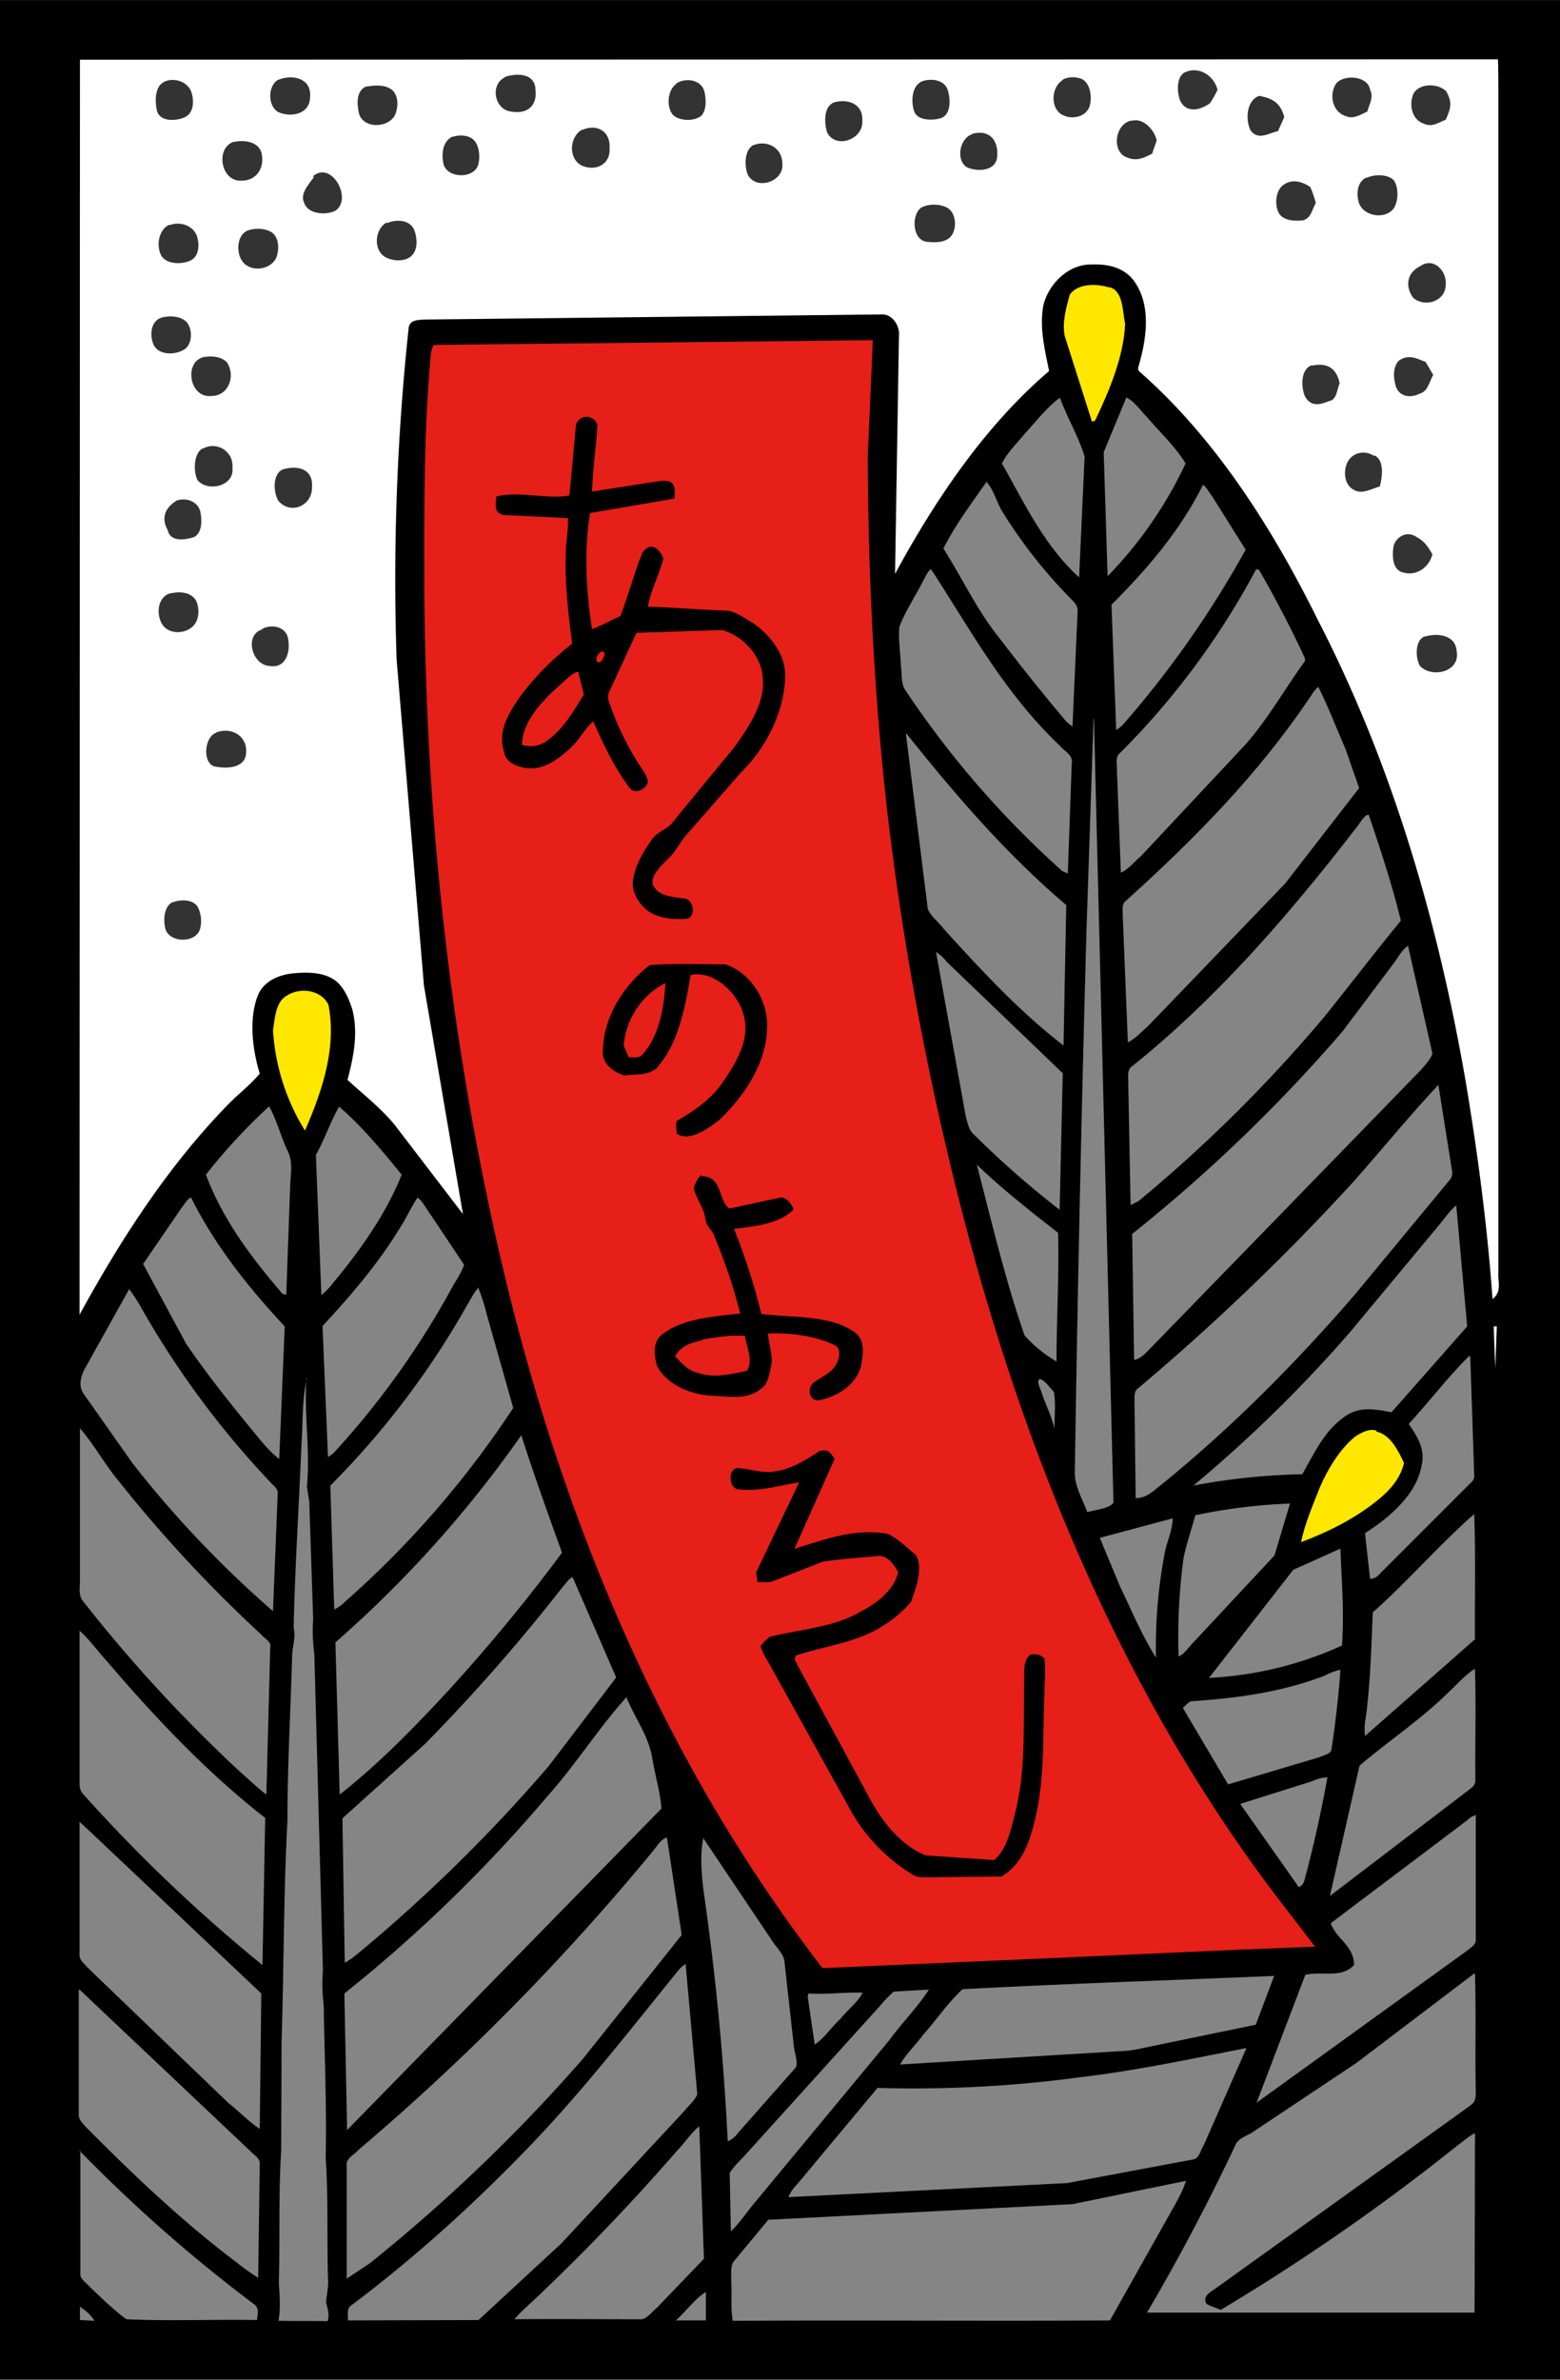
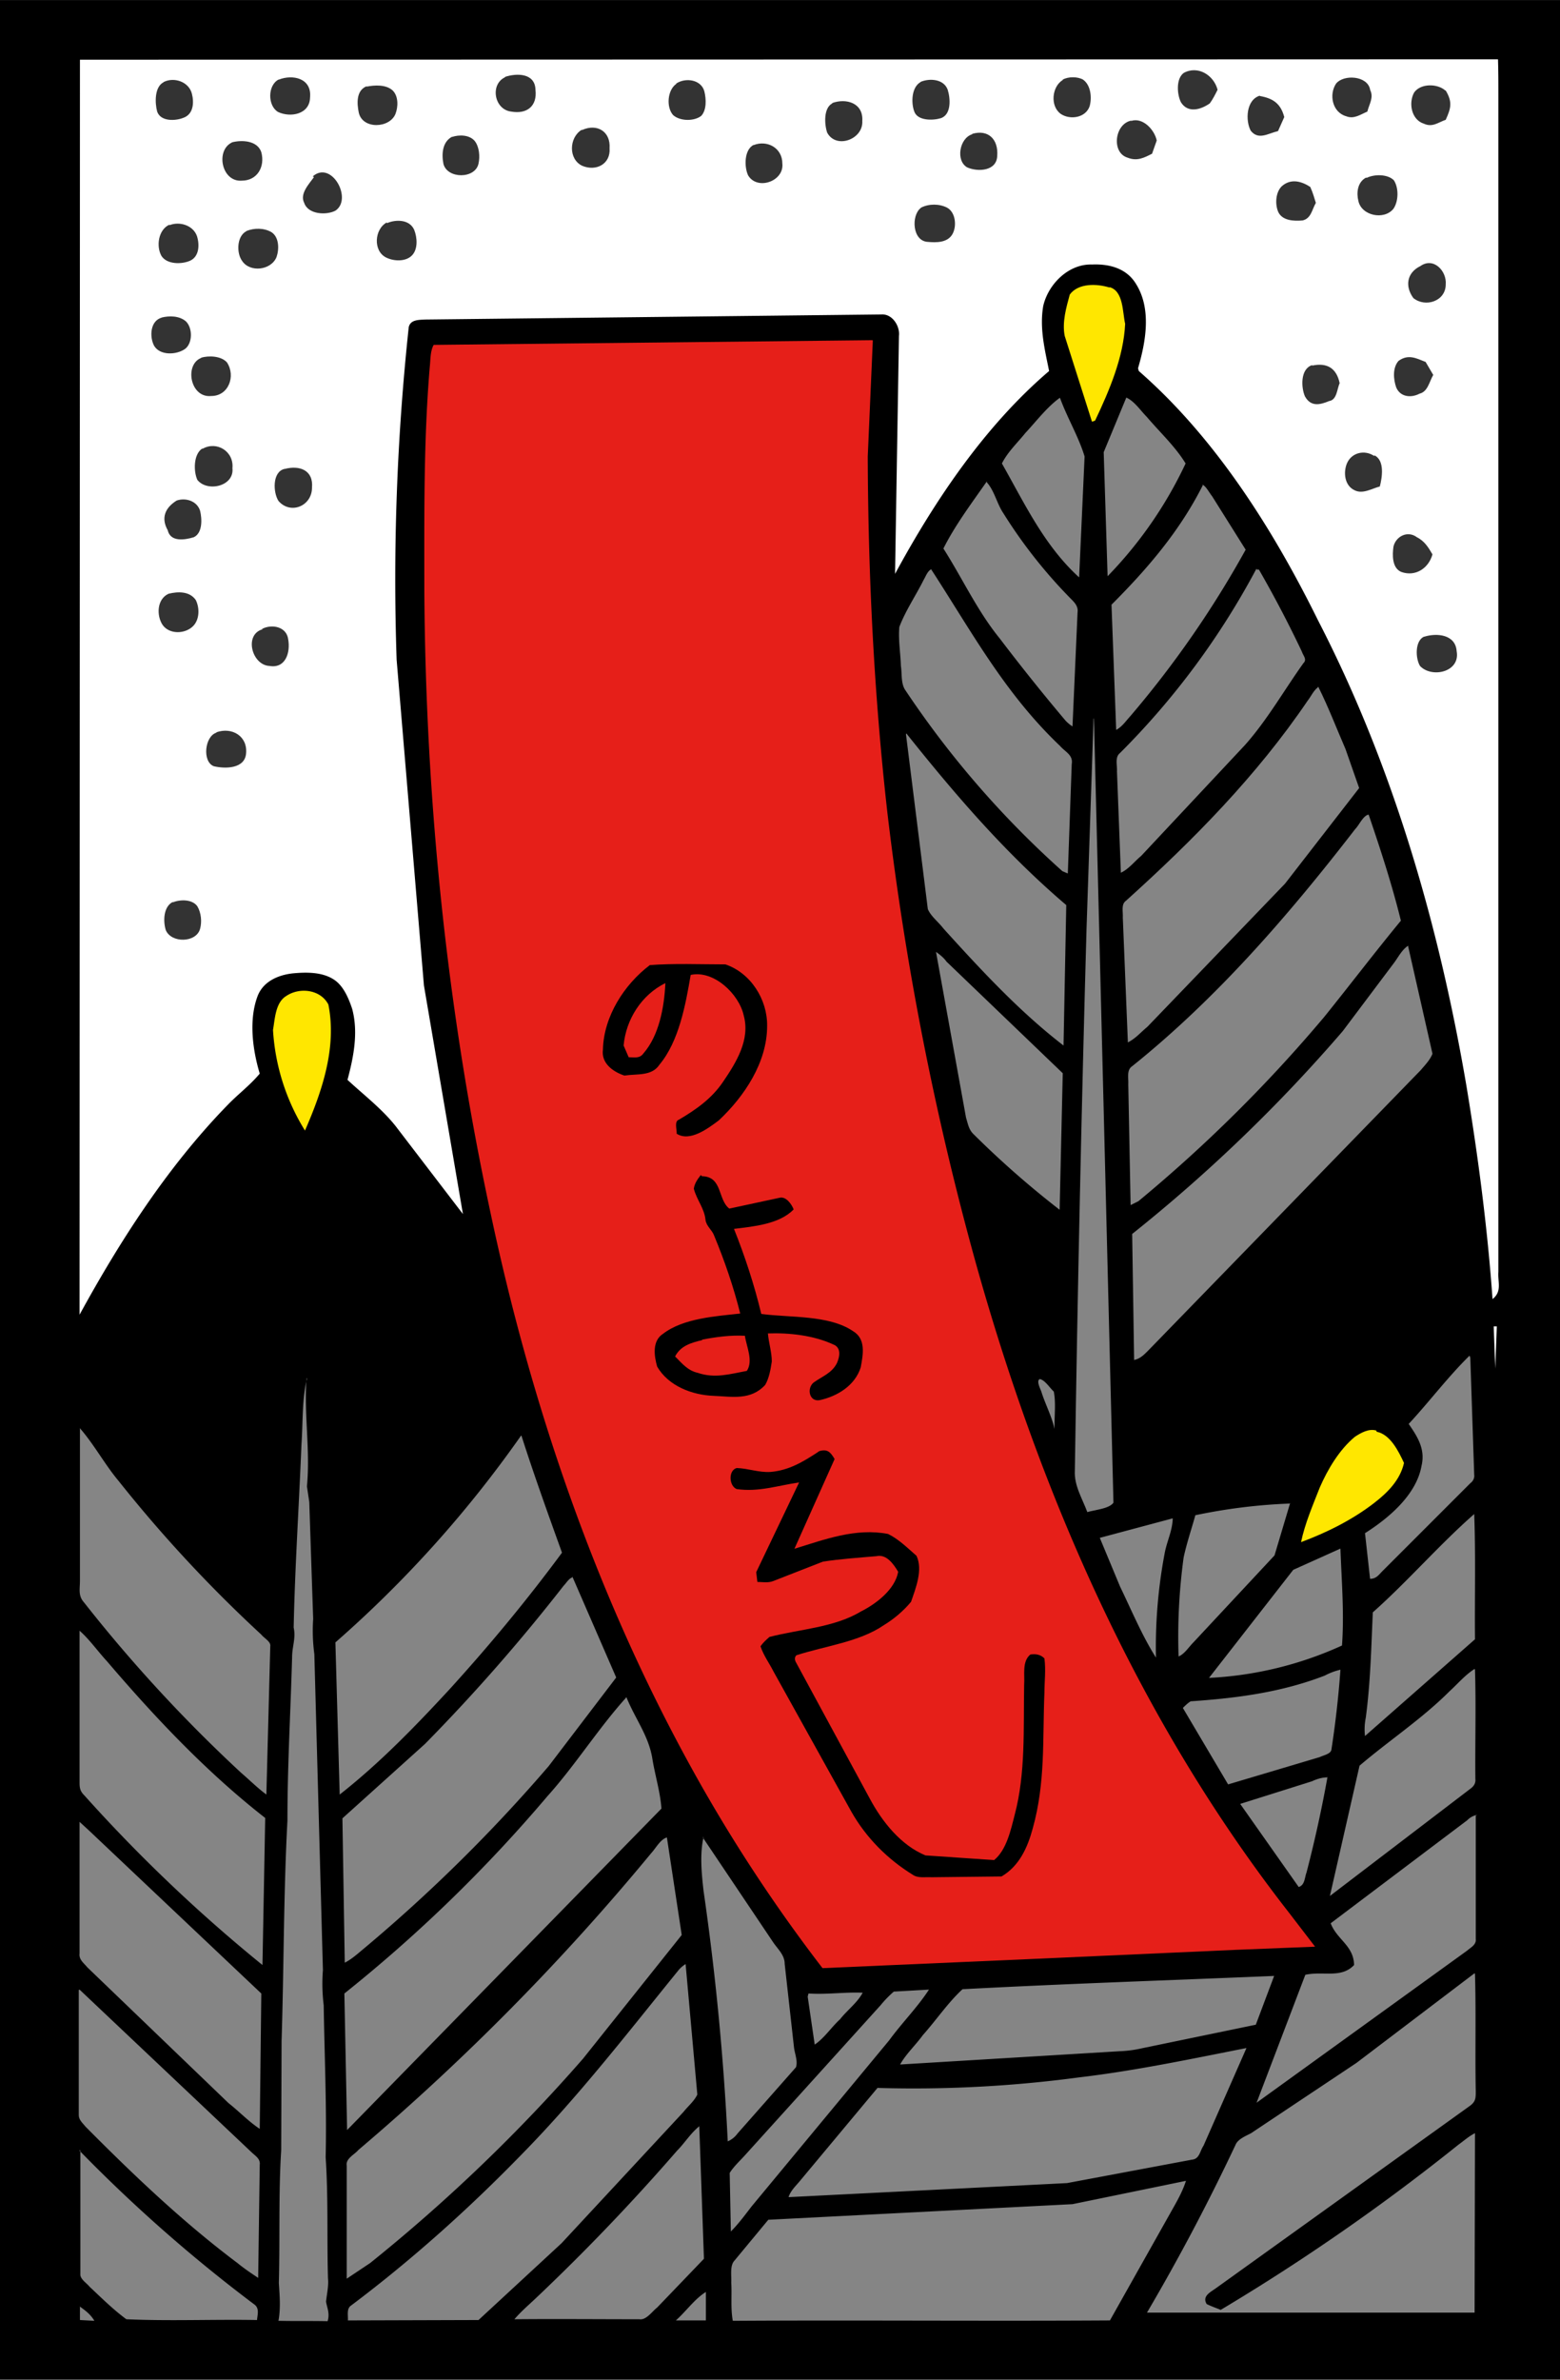
<svg xmlns="http://www.w3.org/2000/svg" viewBox="0 0 400 610" width="533.3" height="813.3">
  <style>.B{fill:#858585}.C{fill:#333}.D{fill:#e61f19}.E{fill:#ffe700}</style>
  <path d="M0 0h400v610H0V0z" />
  <path d="M20.5 15.3l363.6-.1c.1 3 .1 6 .1 8.8v302c-.2 2.7 1 5-1.5 7-1.3-18.3-3.7-36.6-6.7-54.7-7-41-18.8-82-38-119.2-11.5-23.3-26.3-46.8-46-64l-.2-.7c2-6.8 3.5-15.2-.5-21.6-2.4-4-6.8-5.2-11.3-5-6-.2-11.2 5-12.5 10.6-1 5.7.4 11.2 1.5 16.7-16.4 14-29.2 33-39.5 52l1-61c.3-2.5-1.7-5.7-4.5-5.5l-117 1.3c-1.6.1-3.8 0-4.2 2a606 606 0 0 0-3.1 85.2l7 83.5 10 58.6-17.3-22.6c-3.5-4.4-8.2-8-12.3-11.8 1.6-6 2.8-12.2 1.2-18.2-1-3-2.4-6.2-5-7.7-3-1.8-7-1.7-10.2-1.4-3.7.4-7.5 2-9 5.7-2.4 6.2-1.3 14 .5 20-2.5 3-5.6 5.3-8.2 8C43 299 30.8 318 20.4 337l.1-321.8z" fill="#fff" />
  <path d="M312.2 23c-.6 1.2-1.2 2.4-2 3.5-2.3 1.6-5.6 2.6-7.4-.3-1-2-1.3-6 .7-7.5 3.6-2 7.7.5 8.7 4.3zm-182.7-3.3c3-1 7.7-1 7.8 3.3.5 4.2-2.2 6.3-6.2 5.6-4.4-.5-5.5-7-1.6-8.8zm-58 .7C75 19 80 20 79.5 25c-.1 4.3-5 5.2-8.2 3.7-2.7-1.6-2.7-6.8.1-8.3zm201 0c1.4-.8 3.8-.8 5.2 0 2 1.4 2.3 4.6 1.7 6.8-1 3-5 3.6-7.4 2-2.8-2-2.3-7 .5-8.7zm78.8 2.6c1 2-.2 3.6-.7 5.6-1.7.7-3.4 2-5.4 1.2-3.6-1-4.5-5.6-2.6-8.4 2-2.4 8-2 8.7 1.5zM42 21c2.6-1.3 6.4-.1 7.2 3 .6 2.3.4 5.3-2.2 6.2-2 .8-5.8 1-6.7-1.6-.6-2.2-.7-6.3 1.6-7.5zm131.4.4c2.4-1.6 6.4-1 7.2 2 .5 2 .6 4.8-.8 6.3-1.8 1.4-5.4 1.4-7.2-.2-1.8-2-1.5-6.4.8-8zM236 21c2.3-1 6-.8 7 2 .7 2.2 1 6.4-1.8 7.3-2 .6-6 .7-6.8-1.8-.8-2.2-.7-6.2 1.7-7.5zM94 22.2c2-.4 5-.6 6.7 1 1.5 1.5 1.4 4.2.7 6-1.5 3.7-8.4 4-9.4-.3-.5-2.4-.7-5.7 2-6.8zm276.7 1c1.8 3 1.3 4.6 0 7.5-2 .7-3.4 2-5.6 1-3.2-1-4-5.3-2.5-8 1.7-2.4 6-2.3 8-.5zM323 24.6c3.5.6 5.4 2 6.3 5.4l-1.6 3.6c-2.6.6-5 2.4-7-.1-1.4-2.6-1.2-8 2.4-9zm-109.6 1.8c3.6-1.3 8 0 7.7 4.6.3 4.7-6.7 7.3-9 3-.7-2-1-6.3 1.3-7.5zM290 31c3-1 6 2.2 6.6 5l-1.2 3.4c-2 1-3.8 2-6.3 1-4.2-1.3-3.3-8.7 1-9.5zm-140.7 2.3c3.8-1.7 7.3.4 7 4.7.3 4-3.4 6-7 4.5-3.6-1.7-3.4-7.2-.2-9.2zm100 1c4.2-1.2 6.7 1.5 6.4 5.6-.1 4-5 4.2-7.7 3-3-1.7-2-7.5 1.3-8.5zm-133.4.8c1.8-.6 4.4-.6 5.8 1 1.2 1.5 1.4 4 1 5.8-.8 4-8 4-9 .1-.5-2.5-.3-5.7 2.3-7zm-56.5 1.4C62 35.8 66 36 67 39c1 3.7-1 7.3-5 7.3-5.2.4-6.8-7.8-2.5-9.8zm133.8.7c3.5-1.4 7.4.7 7.4 4.7.5 4.6-6.5 7-8.8 3-1-2.2-1-6.6 1.5-7.8zm-113 8C85 41 90.5 51 86 54c-2.3 1.2-7 1-8-2-1.2-2.3 1.2-4.8 2.5-6.6zm270.2.4c2-1 5.4-1 7 .6 1.3 2 1.2 5.4-.1 7.3-2.4 3-8.2 1.8-9-2-.5-2-.3-4.8 2-6zM336 48c.6 1.3 1 2.7 1.4 4-1 1.7-1.2 4-3.4 4.5-2.2.2-5.3.1-6.3-2.3-.8-2-.6-5 1-6.5 2.3-2 5-1.3 7.4.3zm-99.8 5.2c2-1 4.6-1 6.6 0 2.3 1.2 2.6 5 1.3 7s-4 2-6.2 1.8c-4-.2-4.3-6.8-1.8-8.7zM43.5 57.7c2.5-1 6 0 7 2.8.7 2.2.6 5.2-1.7 6.3-2.2 1-6 1-7.4-1.2-1.4-2.5-.8-6.7 2-8zm55.7-.5c2.3-1 5.8-1 7 1.7.8 2 1 5-.6 6.6S101 67 99 66c-3.4-1.7-3-7.3.2-9zm-36 2c2-.8 4.5-.8 6.4.3 2 1.3 2 4.4 1.3 6.4-1.4 3.4-6.8 4-8.8 1-1.5-2-1.4-6.3 1-7.6zm301 9c3.4-2.4 6.8 1.3 6.5 4.7 0 4.3-5.2 6-8.3 3.5-2.2-3-1.7-6.5 1.8-8.2z" class="C" />
  <path d="M284.5 73.6c3.6 1 3.3 6.4 4 9.4-.4 8.5-4 17-7.7 24.8l-.8.3-7-22c-.7-3.5.4-7.3 1.3-10.6 2.2-3 7-2.8 10.2-1.8z" class="E" />
  <path d="M41.4 81.4c2-.5 4.6-.5 6.3 1 1.7 1.7 1.7 5.5-.2 7-2.2 1.6-6.5 1.8-8-.8-1.2-2.3-1-6.4 2-7.2z" class="C" />
  <path d="M223.8 87.3l-1.3 29.7c.1 30.4 1.6 60.8 5 91a769 769 0 0 0 22.5 115c16.7 60 42 118 80.6 167.4l6.6 8.6-20.2.8-53.5 2.4-52.6 2.3a405 405 0 0 1-34.8-53.5c-23.8-43.7-40-91.4-50.3-140-11.3-52.6-16.7-106.2-17-160 0-19-.2-38 1.4-57 .2-1.8.1-4 1-5.6l112.5-1.2z" class="D" />
  <path d="M51.5 91.7c2-.6 5.2-.5 6.7 1.2 2.3 3.5.4 8.6-4 8.6-5.5.6-7-8.2-2.5-9.8zm314 1l2 3.4c-1 1.7-1.4 4.3-3.5 4.8-2.3 1.2-5 .8-6-1.6-.7-2-1-5 .6-6.8 2.5-1.8 4.5-.7 7 .3zm-29 1c3.8-.8 6.2.7 7 4.5-.7 1.6-.7 4.3-2.7 4.6-2.4 1-4.7 1.5-6.2-1.2-1-2.3-1.2-7 1.8-8z" class="C" />
  <path d="M271.8 102c1.8 5 4.8 10 6.3 15l-1.4 31c-9-8.2-14-19-19.8-29.2 1.5-3 4-5.3 6-7.8 2.8-3 5.5-6.6 8.8-9zm17.2 0c2 1 3.5 3.3 5 4.8 3.4 4 7.4 7.7 10 12a106 106 0 0 1-20 28.9l-1-31.8 5.8-14z" class="B" />
-   <path d="M153.2 109c-.4 5.7-1.2 11.4-1.4 17 5-.8 9.8-1.5 14.8-2.3 1.6-.2 3.5-.7 5-.3 1.7.6 1.5 3 1.3 4.4l-21.6 3.7c-1.6 9.8-1 20 .5 29.8 2.6-1 4.8-2.3 7.3-3.4 2-5.3 3.5-11 5.6-16.2 2-3 4.4-1.2 5.4 1.4-1 4.2-3.2 8-4 12.4 6.6.2 13.2.8 19.8 1 2.6 0 5 2 7.2 3.2 4.6 3.3 8.6 8.3 8.2 14.3-.4 9-5 17.8-11.3 24L176 214c-1.8 2-2.7 4.4-4.8 6.2-1.5 1.6-4.5 4.2-3.8 6.6 1.4 3 4.8 3 7.7 3.5 2.6-.3 3.7 4.6 1 5.2-3.4.3-7.5-.1-10.2-2.2-2.4-2-4.2-5-3.5-8.2.6-3.6 2.7-7 4.8-10 1.4-2 4-2.5 5.4-4.5l15.8-19.2c3.4-4.8 7.8-11.2 7.2-17.3-.2-6-5-11-10.4-12.6l-22 .7-6 13c-.7 1.7-1.8 2.8-1 4.8 2 6 4.8 11.6 8.2 16.8.7 1 1.4 2 1.7 3.4 0 2-3.4 3.7-4.7 1.7-4-5.3-6.6-11-9.3-17-2 1.7-3.2 4.2-5 6-3 3-7.3 6.6-12 6-2.2-.3-5.4-1.3-5.8-4-1.7-5 .7-9.4 3.4-13.4 3.8-5.4 8.8-10.5 14-14.5-1-8-2-16-1.6-24 .1-2.8.7-5.4.5-8.2L129 132c-2.5-.7-1.8-2.7-1.8-4.7 5.8-1.6 12.7.8 18.8-.3l1.7-18.2c1-2.8 4.8-2.5 5.5.2z" />
  <path d="M52 115c3.6-2 8 .7 7.6 5 .5 4.7-6.5 6.2-9 3-1-2.2-1-6.5 1.2-8zm300.4 1.7c2.7 1.3 2 5.7 1.4 8-2 .5-4.3 2-6.4 1-2.7-1.2-3-4.7-2-7 1.2-2.7 4.5-3.5 7-1.8zM73 120.2c3.8-1 7.4.3 7 4.8 0 4.7-5.5 7-8.6 3.4-1.4-2.2-1.6-7.4 1.5-8.2z" class="C" />
  <path d="M253 123.6c2 2.2 2.6 5.5 4.3 8a127 127 0 0 0 17.2 21.8c1 1 2 2 1.8 3.5l-1.3 29.3a9 9 0 0 1-1.8-1.5 527 527 0 0 1-16.9-21.1c-5.7-7-9.5-15.3-14.4-23 3-6 7.3-11.7 11.2-17.3zm55.3.6c1 .5 1.7 2 2.5 3l8.6 13.7a258 258 0 0 1-29.6 42.7c-1.2 1.3-2 2.6-3.6 3.5L285 155c9.3-9.3 17.6-19 23.5-30.8z" class="B" />
  <path d="M45.3 128.3c2.3-.8 5.2.1 6 2.6.5 2 .7 5.7-1.6 6.8-2.3.7-6 1.3-6.7-1.8-1.8-3.2-.6-5.8 2.3-7.6zm318 9.4c2 1 3 2.7 4 4.4-1 3.6-4.4 5.8-8 4.5-2.4-1-2.3-4.4-2-6.5.6-2.6 3.6-4.2 6-2.4z" class="C" />
  <path d="M238.8 146c10.4 16 18.8 31.7 33 45.2 1.4 1.6 3.4 2.3 3 4.7l-1 28-1.4-.6a243 243 0 0 1-40.4-46.6c-1-1.7-.7-4-1-6-.1-3.3-.7-6.7-.4-10 1.6-4.2 4.2-8 6.2-12 .6-1 1-2.3 2-2.8zm83.4 0h.6a300 300 0 0 1 11 21c.4 1.2 1.4 2 .4 3-5 7-9.3 14.6-15 21l-26.6 28.4c-1.7 1.4-3.2 3.4-5.2 4.3l-1-26c.1-1.6-.6-3.6.8-4.7a198 198 0 0 0 35-47.3z" class="B" />
  <path d="M43.2 152.2c2.4-.6 5.4-.7 7 1.6 1 2 1 5-.7 6.7-2 2-6 2.2-7.8-.3-1.6-2.4-1.5-6.6 1.5-8zm24 9c2.5-1.3 6.3-.6 6.7 2.7.6 3.4-.7 7.5-4.8 6.8-4.5-.2-6.6-8-1.8-9.4zm298 2c3.2-1 8-.6 8.3 3.7 1 5.4-6.4 7-9.4 3.8-1.2-2-1.3-6.4 1-7.5z" class="C" />
  <path d="M154.3 167c2-.1-.8 4.6-1.4 2 .1-1 .6-1.6 1.4-2zm-6 5.3l1.4 5.7c-2.5 4.2-5.5 9.2-9.6 12-2 1.4-4 1.5-6.2 1-.2-5.8 5.2-11.4 9.2-15 1.6-1.2 3.3-3.5 5.2-3.8z" class="D" />
  <path d="M338 176c2.6 5.2 4.7 10.7 7 16l3.5 10-19 24.5-35.3 36.7c-1.6 1.3-3 3-5 4l-1.3-32c.1-1.4-.5-3.4.8-4.3 17.2-15.5 33.5-32 46.6-51.3.8-1 1.5-2.6 2.6-3.4zm-57.5 8.2l5 201c-1.2 1.6-4.8 1.8-6.7 2.4-1.3-3.5-3.4-6.8-3.2-10.6.7-46.3 1.7-92.7 3-139l1.8-53.8z" class="B" />
  <path d="M55.5 187.7c4-1.4 8 1 7.6 5.4-.3 4-5.4 4-8.3 3.3-3-1.2-2.3-7.7.7-8.6z" class="C" />
  <path d="M232.4 188c12.6 15.8 25.5 30.8 41 44l-.7 36c-11.3-8.7-21.2-19.4-30.8-30-1.2-1.6-3.3-3.2-4-5l-5.6-44.8zM351 209c3 8.8 6 18 8.2 27-6.6 8-13 16.4-19.6 24.6a372 372 0 0 1-47.7 47.3l-2 1-.6-31c.1-1.5-.5-3.6 1-4.6 21.7-17.4 40.2-38.8 57.2-60.8 1-1 2-3.4 3.4-3.7z" class="B" />
  <path d="M44.3 231.3c2-.8 5-.8 6.3 1 1 1.7 1.2 4 .7 5.8-1 3.6-7.4 3.7-8.8.3-.7-2.3-.6-6 1.8-7.2z" class="C" />
  <path d="M361 242.3l6.3 27.8c-.6 1.6-2 3-3 4.2l-70 72c-1 1-2 2-3.5 2.3l-.5-32.3a402 402 0 0 0 54-52l13.3-17.7c1-1.4 2-3.3 3.5-4.2zM240 244c1 .7 2 1.5 2.7 2.5l29.8 28.6-.8 35a239 239 0 0 1-22-19.3c-1.3-1.2-1.5-2.7-2-4.3L240 244z" class="B" />
  <path d="M166.4 247.4c6.3-.5 13.2-.2 19.6-.2 6.5 2.2 10.8 9 10.7 15.8 0 9.3-5.8 18-12.4 24.2-2.7 2-7.4 5.6-10.8 3.4.1-1-.7-3.2.6-3.6 4.4-2.6 8.4-5.4 11.3-9.7 3.4-5 7-10.8 5.3-17-1.2-5.5-7.7-11.7-13.6-10.4-1.3 7.6-3 17-8 23-2 3-5.6 2.3-9 2.8-3-1-6-3.2-5.5-6.7.2-8.4 5.4-16.6 12-21.6z" />
  <path d="M170.6 252.2c-.3 6-1.6 13.2-5.6 17.8-1 1.4-2.3 1-3.8 1l-1.3-3c.6-6.7 4.6-13 10.7-16z" class="D" />
  <path d="M84.2 257.5c2.2 11-1.6 22.2-6 32.3A55 55 0 0 1 70 264c.5-2.8.6-7 3.4-8.7 3.4-2.3 8.8-1.7 10.8 2.2z" class="E" />
-   <path d="M368.8 278l3.5 22c.2 1 0 1.8-.7 2.6l-24 29C332 349.7 314.8 367 296 382c-1.5 1.2-2.8 2-4.8 2l-.3-24c.1-1.4-.4-3.3 1-4.2a587 587 0 0 0 54.6-52.3c7.5-8.4 14.7-17.3 22.4-25.5zM69 283.6c2 3.5 3 7.8 4.8 11.5 1.4 3 .7 5.7.6 9l-1 27.8-1-.3c-8-9.3-15.3-19-19.6-30.5A148 148 0 0 1 69 283.6zm18 .1c6 5.2 11 11.3 16 17.4-4 10-10.5 19.2-17.3 27.4-1 1.3-2 2.4-3.3 3.5L81 296c2.3-4 3.7-8.5 6-12.4zm163.3 14.7c6.6 6.3 13.8 12 21 17.6.3 11-.4 22-.4 33a34 34 0 0 1-8.2-6.7c-5-14.4-8.5-29.4-12.3-44z" class="B" />
  <path d="M180 301.5c5.3.1 4 6 7 8.3L200 307c1.6-.3 3 1.7 3.5 3-3.6 3.8-10.4 4.4-15.3 5 2.8 7 5.2 14.3 7 21.8 7.3 1 17.3.2 23.5 4.4 3.4 2 2.6 6 2 9.3-1.5 4.7-6 7.4-10.5 8.4-2.7.5-3.4-3-1.6-4.5 2.2-1.6 4.7-2.4 6-5 .7-1.6 1.2-4-1-4.8-5-2.3-11.2-3-16.7-2.8.2 2.4 1 4.8 1 7.2-.3 2-.7 4.3-1.7 6-3.7 4-8.4 3-13.2 2.8-5.5-.2-11.6-2.5-14.5-7.5-.8-2.8-1.3-6.6 1.5-8.4 5.2-4 13.5-4.5 19.8-5.2-1.7-6.8-4-13.5-6.7-20-.5-1.4-2-2.4-2.2-4-.3-3-2.2-5-3-8 .2-1.4 1-2.5 1.8-3.5z" />
-   <path d="M49 307c6.2 12.4 14.7 23 24 33l-1.4 34c-2.6-2-4.6-4.6-6.6-7-6-7.3-12-14.8-17.3-22.6l-11-20.4 10-14.6c.7-.8 1.4-2.3 2.5-2.5zm58 0c.6.3 1 .8 1.5 1.5l10.5 15.7c-.8 2.3-2.2 4.2-3.4 6.4a214 214 0 0 1-30.1 41.9l-1.4 1-1.4-33.6c7.4-8 14.3-16 20-25.4 1.6-2.5 2.8-5.2 4.4-7.6zm266.4 2l2.8 31-19.4 22c-4-.7-7.6-1.5-11.2.6-6 3.8-8.3 9.5-11.7 15.3a166 166 0 0 0-27.9 2.9c14.4-12 28-25.3 40.3-39.5L369 314c1.4-1.6 2.7-3.7 4.4-5zm-250.8 21a51 51 0 0 1 2.2 6.9l6.8 24a247 247 0 0 1-43.5 50c-.7.7-1.5 1.2-2.4 1.7l-1-31.8a215 215 0 0 0 35.1-46.3c1-1.6 1.7-3.2 3-4.6zm-89.6.3a47 47 0 0 1 2.7 4 230 230 0 0 0 33.5 45.5c.8 1 2.2 1.7 2 3.2L70 413a272 272 0 0 1-36-37.9l-12.4-17.6c-1.5-2-1-4.2-.1-6.2l11.7-21z" class="B" />
  <path d="M383 340h.8l-.4 10.8-.4-10.8z" fill="#fff" />
  <path d="M180 343.4c3.6-.7 7.3-1.2 11-1 .4 2.8 2.2 6.4.5 9-4.3.8-8.2 2-12.6.5-2.6-.6-4-2.4-5.8-4.2 1.4-2.7 4-3.5 7-4.2z" class="D" />
  <path d="M377 348l1 30c.1.8-.2 1.6-1 2.2l-22.5 22.5c-1 1-1.6 2-3.2 2L350 393c6-3.8 13.2-9.8 14.5-17.3 1-4.2-1-7.4-3.3-10.7 5.3-5.7 10-12 15.6-17.5zm-298.4 5.2c-.7 9.2 1 18.6.1 27.8l.6 4 1 30a45 45 0 0 0 .3 9l2.2 81a45 45 0 0 0 .2 9c.2 13 .8 26 .5 39 .7 10.3.3 20.8.6 31 .2 2-.3 4-.5 6 .3 1.7 1 3 .4 5-4.2-.1-8.4 0-12.6-.1.6-3.3.3-6.4.1-9.7.3-11.2-.1-23 .6-34l.1-28c.6-18.8.5-37.8 1.5-56.5 0-14.3.8-27.6 1.2-42 0-2.6 1-4.8.4-7.5.3-15 1.4-32 2-47 .4-5.6.1-11.4 1.4-16.8zm188 .3c1.3.2 2.6 2.3 3.6 3.2.6 3 .1 6.5.2 9.6-.7-3.2-2.3-6.2-3.3-9.3-.2-.8-1.5-3-.5-3.5zM20.4 366c3.7 4.2 6.4 9.3 10 13.6A350 350 0 0 0 67 419c.8 1 2.5 1.8 2.3 3l-1 38c-2.3-1.7-4.4-3.8-6.5-5.6a379 379 0 0 1-40.3-43.7c-1.5-1.7-1-3.4-1-5.5v-39z" class="B" />
  <path d="M353 367c3.5.7 5.6 5 7 8-1 4.4-4.2 7.6-7.7 10.3-5.6 4.3-12 7.5-18.7 10 1-4.8 3-9.4 4.8-14 2-4.6 5-9.7 9-13 1.5-1 3.6-2.2 5.5-1.6z" class="E" />
  <path d="M133.7 368c3.2 10 6.8 20 10.4 30-9 12.2-18.8 24-29 35.2-8.7 9.4-17.8 18.8-28 26.8L86 421a297 297 0 0 0 47.6-53z" class="B" />
  <path d="M210 372c2.2-.7 3 .3 4 2l-10.3 23c7.8-2.4 15.7-5.4 24-3.8 2.7 1.3 5 3.6 7.3 5.6 1.7 3.6-.2 8.3-1.4 11.8-2 2.4-4.4 4.4-7 6-6.3 4.3-15 5.3-22.4 7.7-.5.5-.5 1.2 0 2L223 461c3.2 6 8 12 14.3 14.6l17.6 1.2c3.2-2.6 4.3-7.8 5.3-11.7 2.8-10.6 2.2-22 2.4-33.2.2-2.6-.6-6 1.6-7.8 1.4-.2 2.6 0 3.6 1 .4 3 0 6 0 8.8-.5 12 .3 23-3 34.8-1.3 4.8-3.4 9.6-8 12.3l-18 .2c-1.4-.1-3.4.3-4.7-.6-6.5-4-12-9.5-15.8-16.2l-20-36c-1-2-2.5-4-3.3-6.4.7-1 1.5-1.7 2.3-2.4 7.7-2 16.6-2.4 23.4-6.5 4-2 8.8-5.7 9.6-10.2-1.2-2-3-4.6-5.6-4-4.6.4-9.2.7-13.7 1.4l-12.8 5c-1.3.5-2.8.2-4 .2l-.3-2.5 11-23c-5.6.8-10.3 2.5-16 1.7-2-.8-2.2-4.8 0-5.4 3 .1 5.7 1.2 8.7 1 4.7-.4 8.3-2.6 12-5z" />
  <g class="B">
    <path d="M330.8 385.3l-4 13.4L306 421c-1.2 1.2-2.3 3-3.8 3.6a150 150 0 0 1 1.3-25.4c.8-3.7 2-7.2 3-10.8a144 144 0 0 1 24.4-3zM378 388c.4 10.7.1 21.5.2 32.2L350 445a15 15 0 0 1 .2-4.7c1.2-9 1.4-18 1.8-27 9-8 17-17.3 26-25.2zm-77.3 1.3c-.1 3-1.4 5.6-2 8.5a129 129 0 0 0-2.3 27.1c-3.6-5.7-6.2-12-9.2-18.2l-5.2-12.5 18.7-5zm43 7.7c.3 8.3 1 16.5.4 24.8a93 93 0 0 1-34.1 8.3l21.6-27.7 12-5.4zm-197 7l11.3 26-17.3 22.7a406 406 0 0 1-47.3 46.7c-1.7 1.4-3.2 2.8-5 3.7l-.6-37L109 447a469 469 0 0 0 35.5-40.5c.7-.7 1.4-2 2.4-2.2zM20.4 418c2.6 2.3 4.6 5.2 7 7.8C39.7 440.2 53 454.3 68 466l-.7 37.7a399 399 0 0 1-45.6-43.4c-1-1-1.3-1.7-1.3-3.3v-39zm357.8 10c.3 9.4 0 18.8.1 28 .1 1-.3 1.7-1 2.3L341 486l7.6-33.4c7.5-6.4 16-12 23-19 2.2-2 4-4.2 6.5-5.8zm-34.5 0a250 250 0 0 1-2.3 20.4c-.1 1.2-2 1.5-3 2l-23.5 7-11.6-19.6c.6-.6 1.2-1.2 2-1.7 11.8-.8 23.3-2.3 34.4-6.6 1.3-.7 2.7-1.2 4-1.5z" />
    <path d="M160.6 435c2.3 5.7 5.8 10 6.7 16 .7 4.2 2 8.4 2.3 12.6L89 546l-.7-35a374 374 0 0 0 52-50.5c7.2-8 13-17.3 20.2-25.3zm179.8 20.4A325 325 0 0 1 335 480c-.5 1.3-.4 3.2-2 3.7l-15-21.3 18.4-5.8c1.3-.6 2.6-1 4-1zm38 10V497c.2 1.5-1.3 2.2-2.2 3l-54 39 12.5-32.8c4.6-1 9.2 1 12.5-2.5-.1-5-4.4-6.5-6-10.7l35-26.4c.8-.8 1.6-1.2 2.6-1.4zm-358 1.6l2.4 2.2L67 511l-.4 34.7c-3-2-5.2-4.4-8-6.6l-36.2-34.8c-1-1.2-2.2-2-2-3.6v-34zm150.6 4l3.8 25-25.3 31.7a429 429 0 0 1-54.6 52.4l-6 4v-29c-.3-1.8 2-2.8 3-4A604 604 0 0 0 167 475c1.2-1.3 2.3-3.5 4-4zm9.2 0l18 26.8c1.2 1.8 3 3.3 3 5.6l2.4 21.5c.2 1.6 1 3.4.5 5l-15 17a6 6 0 0 1-2.5 2 680 680 0 0 0-6.2-64.2c-.5-4.4-1-9.4 0-13.8zm-4.4 32.5l3 33.4c-.8 1.7-2.4 3-3.5 4.4L144 575l-21.3 19.7-33.5.1c.1-1.2-.4-3 .8-3.8 15.7-11.8 30.4-25 44-39 14.5-14.8 27-31 40-47 .5-.6 1-1 1.7-1.5zm202.4 2.5c.3 10 0 20 .2 30 0 1.8 0 2.7-1.5 3.8l-65.2 46.8c-1.4 1-3.5 2-2.3 4 1.2.6 2.4 1 3.6 1.5a541 541 0 0 0 60.9-42.3c1.4-1 2.7-2.2 4.3-3l-.1 46h-84a534 534 0 0 0 22.7-43c.6-1.5 2.7-2.3 4-3l27-18 30.3-23z" />
    <path d="M326.7 506.5L322 519l-29 6a31 31 0 0 1-6 .8l-56.2 3.4c1.5-2.7 4-5 5.8-7.5 3.4-3.8 6.5-8.4 10.2-11.8 26.4-1.4 53.4-2.3 79.8-3.4zM20.4 510l44 41.6c1 1 2.4 1.7 2.2 3.3l-.4 29c-1.8-1.2-3.6-2.4-5.3-3.8-14-10.5-26.7-22.6-39-35-.8-1-1.7-1.7-1.7-3v-32zm209 .5l8.8-.5c-3 4.6-7 8.6-10.2 13l-35.3 42.6c-1.7 2.2-3.3 4.4-5.3 6.4l-.3-15c1-1.6 2.5-3 3.7-4.3l35-38.7a28 28 0 0 1 3.4-3.5zm-22 .5c4.6.3 9.2-.4 13.8-.2-1.4 2.6-4 4.5-5.8 6.8-2.2 2-4 4.8-6.5 6.5l-1.8-12.3.2-.8zm112.2 14l-11 25c-1 1.5-1 3.4-3 3.6l-32 6-71.4 3.6c.5-1.7 2-3 3.2-4.5l19.6-23.5a319 319 0 0 0 51.7-2.7c14.4-1.7 28.6-4.7 42.8-7.5zm-140.3 20l1.2 34-12 12.5c-1.3 1-2.8 3.3-4.6 3-10.7 0-21.4-.1-32 0 1.7-2 3.6-3.6 5.5-5.4a534 534 0 0 0 36.2-37.8c2-2 3.6-4.7 6-6.5zm-159 6.2a389 389 0 0 0 44.9 39.5c1.4 1 .8 2.7.7 4-11-.2-22.6.3-33.5-.2C29 592 26 589 23 586.2c-.8-1-2.5-2-2.4-3.3v-31.7zm283.8 7.8c-.8 2.5-2 4.7-3.3 7l-16.2 28.8c-32.2.2-64.5-.1-96.7.1-.6-3.2-.2-6.6-.4-9.8.1-1.7-.4-4.3.8-5.6L197 569l78-4 29.2-6zM181 587.5v7.3h-7.7c2.6-2.3 4.8-5.5 7.7-7.3zm-160.6 3.7c1.4 1 2.8 2 3.8 3.7l-3.7-.2v-3.5z" />
  </g>
</svg>